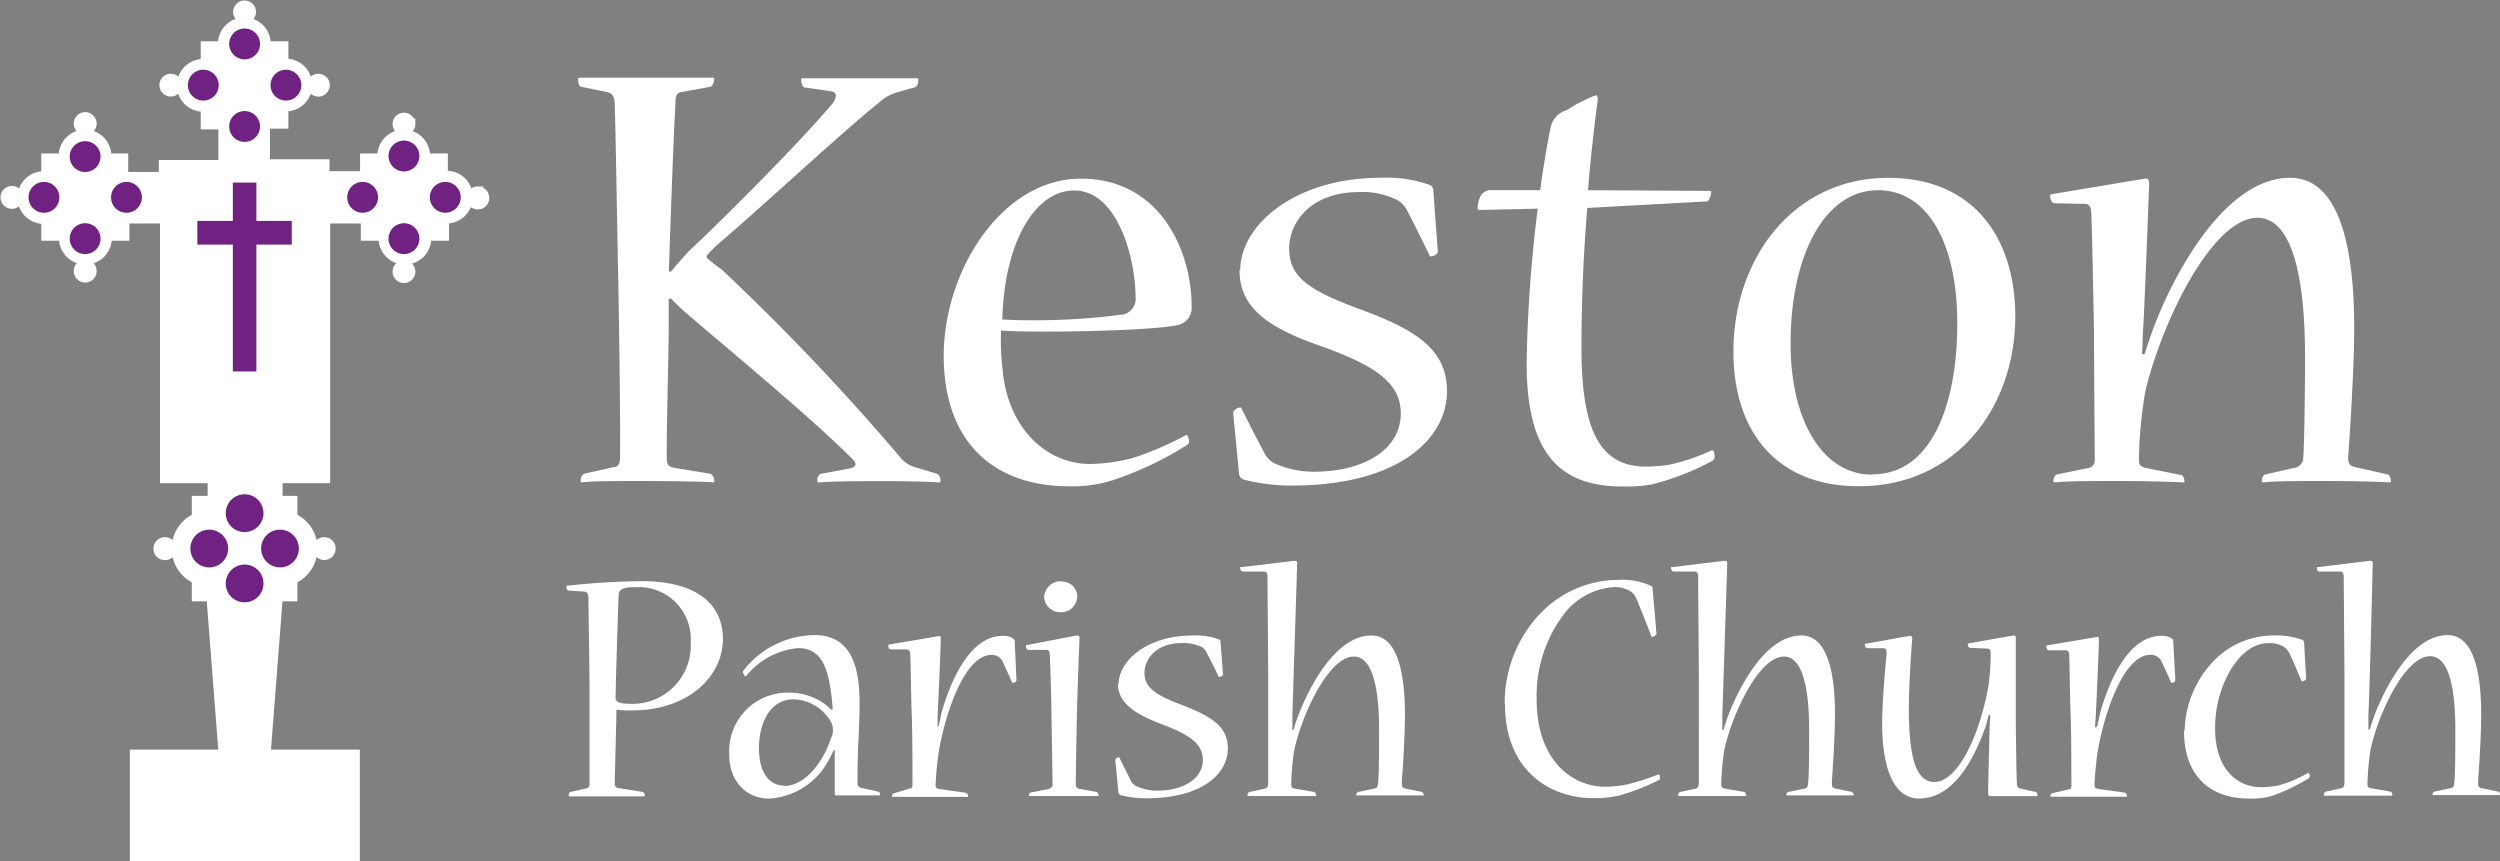
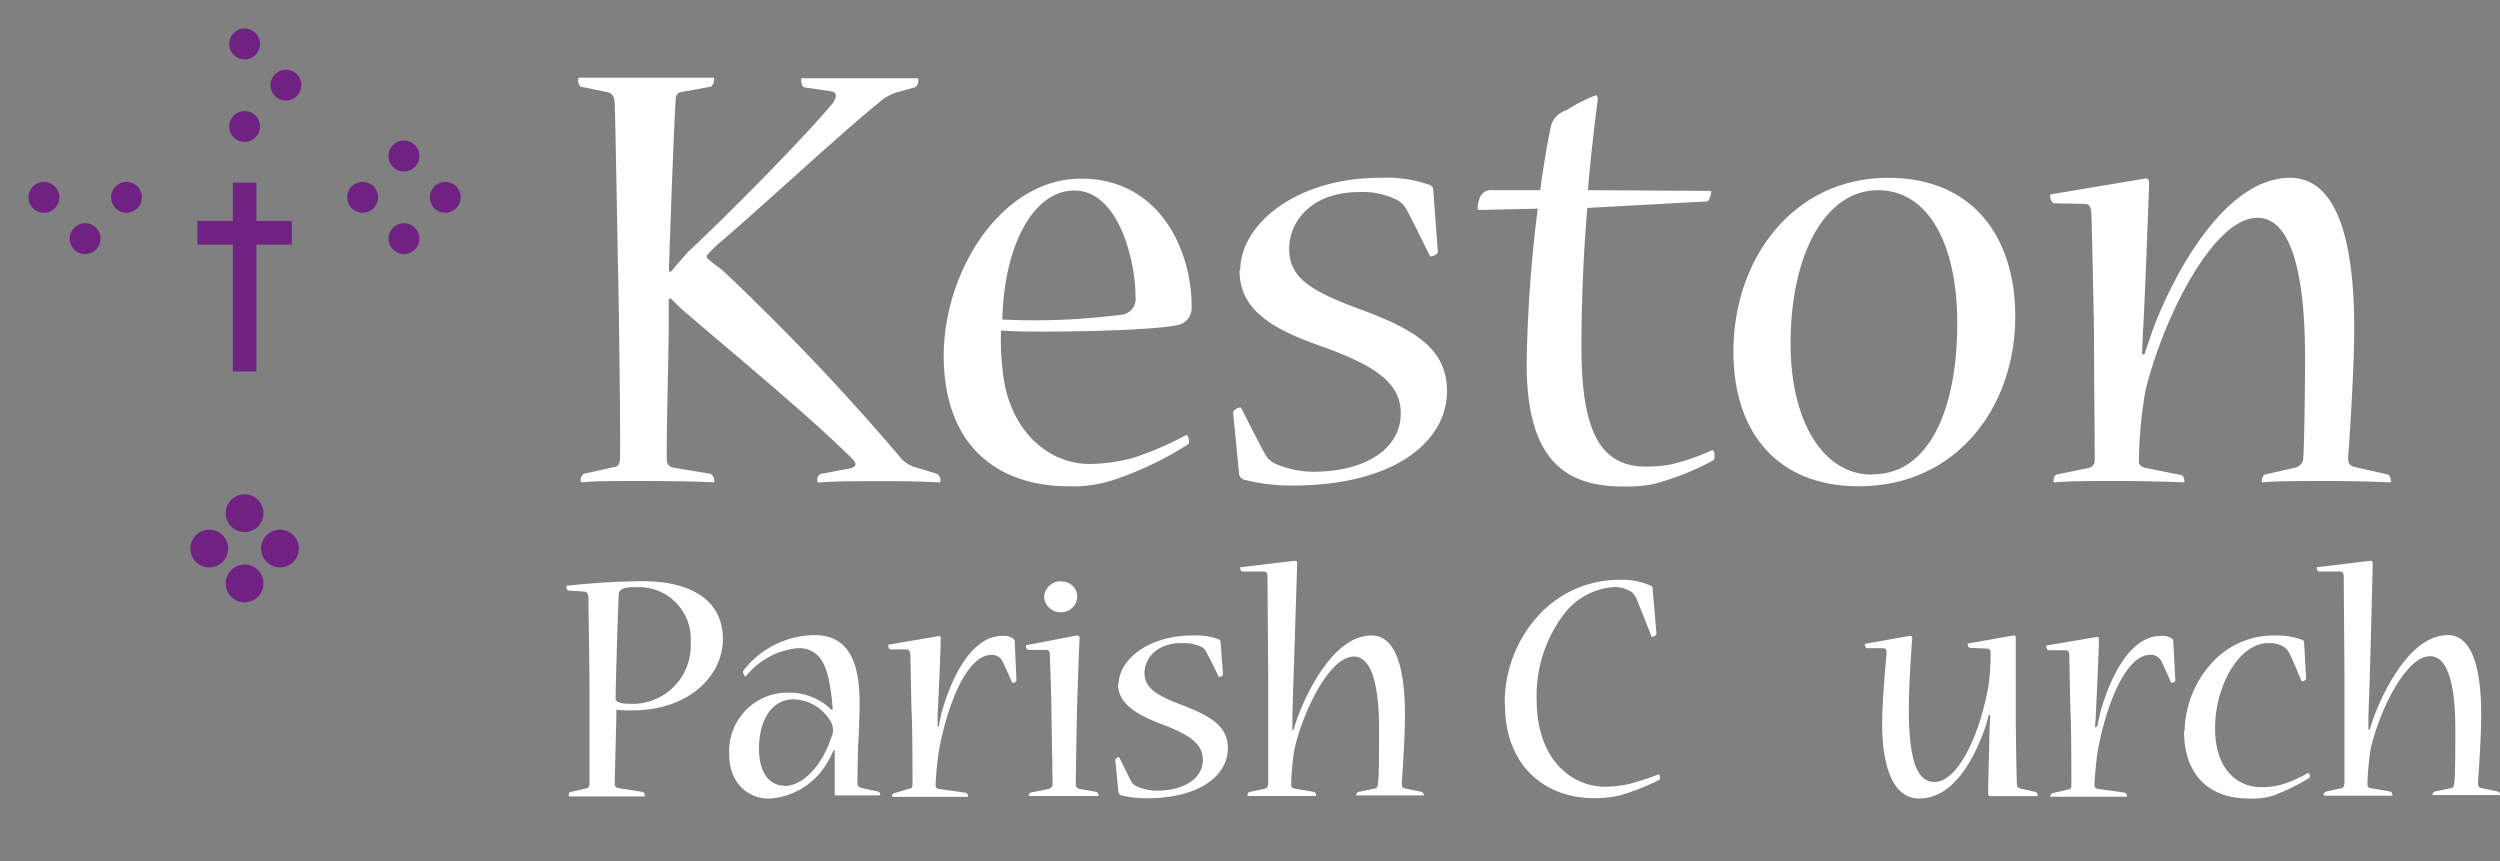
<svg xmlns="http://www.w3.org/2000/svg" width="209.92" height="72.3" viewBox="0 0 209.92 72.3">
  <rect x="0" y="0" width="209.92" height="72.3" fill="#808080" stroke="none" />
  <g id="Layer_2" data-name="Layer 2">
    <g id="Layer_1-2" data-name="Layer 1">
      <g>
        <g id="Layer_2-2" data-name="Layer 2">
          <g id="Layer_1-2-2" data-name="Layer 1-2">
            <g>
              <path d="M59.8,6.52c.17,0,.17.06.17.17s-.11.55-.33.6l-2.42.44c-.38.06-.49.33-.49.72-.22,3.79-.44,11-.5,12.15,0,.66-.06,1.54-.06,2.2h.18c.44-.55,1.1-1.27,1.43-1.65,3.29-3.08,9.57-9.4,12.14-12.48.44-.61.28-.94-.11-1l-2.25-.33c-.17,0-.28-.38-.28-.6s0-.17.11-.17H77c.11,0,.11.06.11.17,0,.27-.11.55-.33.6l-1.38.39a3.93,3.93,0,0,0-1.65.93c-3.08,2.47-10,8.91-13.31,11.71a10.39,10.39,0,0,0-1.1,1.1v.17a14.45,14.45,0,0,0,1.27,1,196,196,0,0,1,15,15.78,2.45,2.45,0,0,0,1.27.82l1.81.55a.61.61,0,0,1,.28.55c0,.06,0,.17-.11.17-.94-.06-2.53-.11-4.51-.11s-4.24,0-5.56.11c-.16,0-.16-.06-.16-.17a.56.56,0,0,1,.27-.55l2.43-.45c.5-.11.66-.33.33-.71-3.24-3.3-10.23-9.07-14.07-12.37-.39-.33-.77-.71-1.27-1.21l-.17.06v2.31c0,2.25-.21,9.39-.16,11.15,0,.5.28.66.66.72l3,.49a.68.68,0,0,1,.33.55c0,.11,0,.17-.11.17-.94-.06-3.35-.11-6-.11-2.2,0-4.07,0-5,.11-.11,0-.11-.06-.11-.17a.63.63,0,0,1,.28-.55l2.47-.55c.33,0,.55-.22.55-.77.06-2-.11-13.68-.16-15.77s-.22-12.54-.28-13.86c0-.66-.16-1-.66-1.1l-2.14-.44c-.17,0-.28-.33-.28-.6a.15.15,0,0,1,.13-.17H59.8Z" fill="#fff" />
              <path d="M100.06,25.77a1.47,1.47,0,0,1-1.26,1.54c-2.2.49-12.38.66-14.74.44a19.28,19.28,0,0,0,.11,3.13c.39,5,3.63,8.08,7.37,8.08a14.92,14.92,0,0,0,3.57-.5,26.2,26.2,0,0,0,4.46-1.92c.11-.11.27.22.27.55a.29.29,0,0,1-.16.27,28.51,28.51,0,0,1-5.94,2.86,10.9,10.9,0,0,1-4,.61c-6,0-10.5-3.41-10.5-11C79.28,22.63,84.17,15,90.77,15s9.29,6,9.29,10.74ZM90.16,16c-3.13,0-5.82,4.12-6,10.83a56.93,56.93,0,0,0,10.19-.43,1.35,1.35,0,0,0,1-1.48c0-3.08-1.45-8.92-5.13-8.92Z" fill="#fff" />
              <path d="M104.14,22.69c0-3.8,4.62-7.76,11.76-7.76a10.81,10.81,0,0,1,4.18.61.5.5,0,0,1,.27.43l.38,5.17c0,.22-.38.38-.55.38s-.11,0-.16-.11c-.61-1.26-1.21-2.47-1.87-3.74a2.2,2.2,0,0,0-.72-.82,6.51,6.51,0,0,0-3.35-.72c-4,0-5.83,2.53-5.83,4.73,0,2.37,1.59,3.47,5.66,5,5,1.81,7.59,3.46,7.59,7,0,4.06-4.18,7.91-13,7.91a16,16,0,0,1-4.07-.5.6.6,0,0,1-.39-.49l-.49-5.06c-.06-.28.38-.5.6-.5.06,0,.06,0,.11.11.61,1.21,1.27,2.53,1.93,3.74a1.88,1.88,0,0,0,.82.83,8,8,0,0,0,3.3.71c4.23,0,7.31-1.87,7.31-4.89,0-2.58-2.14-4-6.54-5.6-4.67-1.6-7-3.3-7-6.44Z" fill="#fff" />
              <path d="M133.28,17.46c-.33,4-.49,8-.49,11.72,0,7.25,1.7,10,5.44,10a12.27,12.27,0,0,0,2-.17,17,17,0,0,0,3.52-1.21c.17,0,.22.22.22.55a.41.41,0,0,1-.16.33,22,22,0,0,1-5.12,2,13.08,13.08,0,0,1-2.42.17c-5.11,0-8.08-2.53-8.08-10.33a117.65,117.65,0,0,1,.93-13l-4.89.11a.14.14,0,0,1-.16-.12s0,0,0,0a2.31,2.31,0,0,1,.16-.83,1,1,0,0,1,1.1-.71h4c.16-1.32.6-4,.88-5.28a1.87,1.87,0,0,1,1.32-1.43A13.28,13.28,0,0,1,134,8c.11,0,.16.17.16.39-.22,1.59-.66,5.38-.82,7.58l10.34.06v.11c0,.33-.22.77-.33.77Z" fill="#fff" />
              <path d="M156.05,40.83c-6.65,0-10.5-4.35-10.5-11.32,0-7.76,5-14.58,13-14.58,7.1,0,10.67,4.95,10.67,11.66,0,7.53-4.89,14.24-13.13,14.24Zm1.2-1c4.73,0,7.1-5.45,7.1-12.7,0-6.6-2.42-11.16-6.66-11.16-4.44,0-7.34,5.4-7.34,12.88,0,6.64,2.8,11,6.81,11Z" fill="#fff" />
              <path d="M200.48,39.84c.17,0,.28.38.28.55s0,.11-.11.11c-1.43-.06-3-.11-5.28-.11s-4.29,0-5.34.11c-.11,0-.11-.06-.11-.11,0-.22.11-.5.28-.55l2.42-.55a.87.87,0,0,0,.77-.72c.11-1.15.16-6.59.16-8.57,0-6.49-1-11.71-4-11.71-3.79,0-8,8.69-9.4,14.52a36.63,36.63,0,0,0-.55,5.82c0,.44.16.55.55.66l3,.6c.16,0,.27.33.27.5s0,.11-.16.11c-1.49-.06-3.25-.11-5.61-.11-2.15,0-3.85,0-5.12.11-.11,0-.11-.06-.11-.11,0-.22.11-.5.28-.55l2.69-.55a.63.63,0,0,0,.5-.66c0-1.54-.06-7.91-.06-10.83-.05-2.42-.16-8.41-.22-9.68,0-.49-.05-1-.55-1l-2.53-.05c-.22,0-.38-.33-.38-.55s0-.17.16-.22L180.08,15c.27-.06.38.11.38.38-.05,1.38-.33,9.08-.49,12-.06.71-.06,1.65-.11,2.36h.22c.16-.55.49-1.48.6-1.81,1.54-4.29,5.94-13,11.61-13,4.29,0,5.39,6.22,5.39,12.65,0,3.3-.39,9.23-.5,10.66-.05.72.11.88.66,1Z" fill="#fff" />
              <path d="M47.73,49.59c-.09,0-.17-.18-.17-.32s0-.09.08-.09a62.6,62.6,0,0,1,6.27-.38c4.53,0,6.79,1.89,6.79,4.85,0,3.16-2.93,6-7.6,6a8.75,8.75,0,0,1-1.34-.06c0,.87-.14,5.52-.14,6.24,0,.23.14.32.35.35l2,.32c.08,0,.17.17.17.29s0,.08-.06.08H47.82c-.06,0-.06,0-.06-.08s0-.26.14-.29l1.28-.29a.35.35,0,0,0,.32-.39V57.56c0-1.24-.09-6.49-.09-7.36,0-.32-.11-.5-.37-.53ZM53.1,59.1A4.88,4.88,0,0,0,58,54.27a3,3,0,0,0,0-.42,4.36,4.36,0,0,0-4.17-4.55h-.51c-1,0-1.34.2-1.37.61-.11,2.66-.26,8-.26,8.73,0,.34.47.46,1.31.46Z" fill="#fff" />
              <path d="M69.92,59.56a17.35,17.35,0,0,0-.26-2.14c-.32-1.83-1-3-2.64-3a6.37,6.37,0,0,0-4.35,2.32s-.06.06-.09.06-.26-.32-.17-.47a7.63,7.63,0,0,1,6-3c3.16,0,3.77,2.84,3.77,5.74,0,.72-.06,2.47-.11,3.36S72,65.16,72,65.74a.37.37,0,0,0,.29.41l1.45.32a.26.26,0,0,1,.17.26s0,.06-.11.06H70.24c-.12,0-.15-.06-.15-.15V63H70c-.12.26-.26.55-.41.81a6.08,6.08,0,0,1-5,3.25c-1.77,0-3.36-1.28-3.36-3.74a4.92,4.92,0,0,1,4.68-5.16h.32a5.09,5.09,0,0,1,3.08,1,3.12,3.12,0,0,1,.46.43ZM65.86,66c1.59,0,3.19-1.79,3.91-4a1.47,1.47,0,0,0,0-1.39,3.74,3.74,0,0,0-3.14-1.89c-1.91,0-2.9,1.89-2.9,4.12,0,1.94.79,3.13,2.15,3.13Z" fill="#fff" />
              <path d="M78.82,61c.06-.32.15-.67.2-1,.67-2.47,2.3-6.61,5.17-6.61a1.5,1.5,0,0,1,.9.23c0,.06.11.09.11.17l.15,3.35c0,.11-.21.2-.29.2H85c-.26-.61-.58-1.3-.84-1.85a1,1,0,0,0-.9-.5c-2.21,0-3.83,4.67-4.44,8.15-.13.92-.22,1.84-.26,2.76,0,.26.11.32.29.35l2.26.32c.06,0,.18.17.18.26s0,.08-.06.08H74.9s0-.26.14-.29l1.31-.4c.18,0,.27-.09.27-.32,0-.67,0-4.35-.06-5.8s-.09-4.38-.12-5.08c0-.23-.06-.46-.29-.49H74.76c-.12,0-.17-.21-.17-.32s0-.09.08-.09l4.06-.69c.24-.06.26,0,.26.23,0,.75-.17,4.7-.26,6.35v1Z" fill="#fff" />
              <path d="M90.42,53.36c.17,0,.23.08.23.23-.06,1.16-.2,5.25-.23,6.67s-.09,5-.09,5.6a.36.36,0,0,0,.29.38l1.45.26a.33.33,0,0,1,.18.26c0,.06,0,.08-.09.08H86.39a.34.34,0,0,1,.14-.29L88,66.26c.18-.06.35-.12.38-.35,0-.58-.06-4.18-.09-5.72,0-1.36-.11-4.52-.14-5.19,0-.26-.06-.43-.29-.43H86.35c-.12,0-.2-.21-.2-.32s0-.09.08-.09Zm-1.31-4.53A1.28,1.28,0,0,1,90.45,50v.08a1.34,1.34,0,0,1-1.35,1.33h0a1.38,1.38,0,0,1-1.43-1.24,1.41,1.41,0,0,1,1.43-1.37h0Z" fill="#fff" />
              <path d="M93.93,57.45c0-2,2.43-4.09,6.21-4.09a5.68,5.68,0,0,1,2.2.32.25.25,0,0,1,.15.23l.2,2.72c0,.12-.2.21-.29.21s-.06,0-.09-.06c-.32-.67-.64-1.31-1-2a1.12,1.12,0,0,0-.37-.44A3.7,3.7,0,0,0,99.18,54c-2.09,0-3.08,1.34-3.08,2.5s.84,1.83,3,2.64c2.61,1,4,1.83,4,3.71,0,2.15-2.2,4.18-6.84,4.18a9.1,9.1,0,0,1-2.15-.26.32.32,0,0,1-.2-.26l-.26-2.67c0-.15.2-.26.32-.26h0l1,2a1,1,0,0,0,.44.43,4.2,4.2,0,0,0,1.74.38c2.23,0,3.85-1,3.85-2.58,0-1.37-1.13-2.12-3.45-3S93.87,59,93.87,57.38Z" fill="#fff" />
              <path d="M108.69,47.09c.2,0,.23.06.23.23s-.32,10.07-.4,12.71v1.25h.11a9.48,9.48,0,0,1,.35-1.11c.75-2,3-6.81,6.18-6.81,2.26,0,2.81,3.36,2.81,6.64,0,1.94-.2,4.81-.26,5.6,0,.43,0,.55.29.61l1.39.29a.38.38,0,0,1,.18.29h-5.69a.32.32,0,0,1,.15-.29l1.39-.29c.2,0,.26-.18.29-.44.09-.64.09-3.19.09-4.47,0-3.53-.55-6.17-2.12-6.17-2.09,0-4.32,4.75-5,7.83a21.7,21.7,0,0,0-.26,2.9c0,.23.09.32.26.35l1.65.29c.09,0,.18.17.18.26s0,.08-.09.08h-5.59c-.08,0-.08,0-.08-.08a.27.27,0,0,1,.17-.26l1.33-.29c.18-.06.21-.18.24-.41V57.16c0-1-.06-7.92-.06-8.73,0-.27-.09-.44-.29-.44l-1.79,0c-.12,0-.21-.14-.21-.29s0-.08.12-.08Z" fill="#fff" />
              <path d="M126.35,59.1a10.83,10.83,0,0,1,3-7.6,9.13,9.13,0,0,1,6.55-2.81,5.72,5.72,0,0,1,2.7.49c.15.06.17.14.17.29l.32,3.74c0,.12-.23.26-.34.26s-.06,0-.09-.06c-.41-1.07-.87-2.2-1.22-3.07a1.69,1.69,0,0,0-.41-.61,2.55,2.55,0,0,0-1.56-.43,5.76,5.76,0,0,0-4.21,2.35,11.33,11.33,0,0,0-2.23,7.1c0,5,2.9,7.31,5.77,7.31a9.8,9.8,0,0,0,1.86-.2,20.84,20.84,0,0,0,2.61-.84c.06,0,.11.11.11.32a.17.17,0,0,1-.11.17A18.43,18.43,0,0,1,136,66.79a9.45,9.45,0,0,1-2.18.23c-3.85,0-7.45-2.47-7.45-7.89Z" fill="#fff" />
-               <path d="M144.79,47.09c.21,0,.24.06.24.23s-.32,10.07-.41,12.71v1.25h.12a9.4,9.4,0,0,1,.34-1.11c.76-2,3-6.81,6.18-6.81,2.27,0,2.82,3.36,2.82,6.64,0,1.94-.21,4.81-.26,5.6,0,.43,0,.55.29.61l1.39.29a.37.37,0,0,1,.17.29H150s0-.26.14-.29l1.39-.29c.21,0,.27-.18.29-.44.09-.64.09-3.19.09-4.47,0-3.53-.55-6.17-2.12-6.17-2.08,0-4.32,4.75-5,7.83a21.7,21.7,0,0,0-.26,2.9c0,.23.09.32.26.35l1.66.29c.09,0,.17.17.17.26s0,.08-.08.08H141c-.09,0-.09,0-.09-.08a.27.27,0,0,1,.17-.26l1.34-.29c.17-.06.2-.18.23-.41V57.16c0-1-.06-7.92-.06-8.73,0-.27-.08-.44-.29-.44l-1.78,0c-.11,0-.2-.14-.2-.29s0-.08.11-.08Z" fill="#fff" />
              <path d="M165.43,54.4c-.11,0-.2-.17-.2-.29s0-.06.09-.09l3.74-.66c.14,0,.2,0,.2.2V60c0,1.41.06,5.11.09,5.74,0,.26.06.41.29.47l1.3.29c.09,0,.15.2.15.29s0,.06-.09.06h-3.89c-.11,0-.17-.09-.17-.29,0-.67.09-4,.12-5.37,0-.35.05-.75.05-1.16H167c-.12.38-.17.67-.26.93-1.19,3.42-3,6.09-5.6,6.09-2.09,0-3.1-2.47-3.1-6.3,0-1.68.26-4.69.37-5.83,0-.34,0-.49-.34-.49h-1.25c-.15,0-.23-.17-.23-.29s0-.09.08-.09l3.7-.66c.14,0,.2.08.2.23-.09.9-.29,4.23-.29,5.8,0,4.23.61,6.24,2.15,6.24,2,0,3.85-4.06,4.55-8.15a19.3,19.3,0,0,0,.17-2.64c0-.29-.08-.41-.29-.41Z" fill="#fff" />
              <path d="M176.1,61c.06-.32.15-.67.21-1,.66-2.47,2.29-6.61,5.16-6.61a1.48,1.48,0,0,1,.9.23c.06.06.11.09.11.17l.18,3.34c0,.11-.2.2-.29.2h-.06c-.26-.61-.58-1.3-.84-1.85a1,1,0,0,0-.9-.5c-2.2,0-3.83,4.67-4.44,8.15-.11.73-.26,2.3-.26,2.76,0,.26.12.32.29.35l2.26.32c.06,0,.18.17.18.26s0,.08-.06.08h-6.38a.37.37,0,0,1,.14-.29l1.37-.32c.17,0,.26-.09.26-.32,0-.67,0-4.35-.06-5.8s-.09-4.38-.12-5.08c0-.23,0-.46-.29-.49H172c-.11,0-.17-.21-.17-.32s0-.09.09-.09l4.06-.69c.23-.06.26,0,.26.23,0,.75-.18,4.7-.26,6.35,0,.29-.06.64-.06,1Z" fill="#fff" />
              <path d="M183.44,61.33a8.73,8.73,0,0,1,2.73-6.12A7,7,0,0,1,191,53.36a6.11,6.11,0,0,1,2.32.37.24.24,0,0,1,.15.24l.17,3c0,.09-.17.23-.29.23h-.09c-.34-.79-.66-1.6-1-2.3a1.63,1.63,0,0,0-.47-.58A2.34,2.34,0,0,0,190.5,54c-1.37,0-2.5,1-3.34,2.49A9.77,9.77,0,0,0,186,61.2c0,3.28,1.77,4.9,3.89,4.9a6.78,6.78,0,0,0,1.62-.2,10.6,10.6,0,0,0,2.29-1c.06,0,.15.12.15.26a.21.21,0,0,1-.12.21,16.85,16.85,0,0,1-2.93,1.42,5.89,5.89,0,0,1-2.09.26c-3.16,0-5.42-1.83-5.42-5.66Z" fill="#fff" />
              <path d="M199,47.09c.2,0,.23.06.23.23S199,57.39,198.87,60v1.25H199c.09-.41.27-.85.35-1.11.76-2,3-6.81,6.18-6.81,2.26,0,2.81,3.36,2.81,6.64,0,1.94-.2,4.81-.26,5.6,0,.43,0,.55.29.61l1.4.29a.34.34,0,0,1,.17.29h-5.69a.32.32,0,0,1,.15-.29l1.39-.29c.21,0,.26-.18.29-.44.09-.64.09-3.19.09-4.47,0-3.53-.55-6.17-2.12-6.17-2.09,0-4.32,4.75-5,7.83a23.49,23.49,0,0,0-.26,2.9c0,.23.09.32.26.35l1.66.29c.08,0,.17.17.17.26s0,.08-.09.08h-5.58c-.09,0-.09,0-.09-.08a.3.3,0,0,1,.17-.26l1.34-.29c.17-.06.2-.18.23-.41V57.16c0-1-.06-7.92-.06-8.73,0-.27-.09-.44-.29-.44l-1.77,0c-.12,0-.2-.14-.2-.29s0-.08.11-.08Z" fill="#fff" />
            </g>
          </g>
        </g>
        <g>
-           <path d="M37.39,14.59V13.1H35.9a2,2,0,1,0-4,0H30.45v1.49h-3v-1h-5v-3H24V9.14h0a2,2,0,0,0,2-2h0a2,2,0,0,0-2-2h0V3.68H22.52a2,2,0,0,0-4,0H17.07V5.17a2,2,0,1,0,0,4v1.48h1.48v3h-5v1h-3V13.1H9.14a2,2,0,0,0-4,0H3.68v1.49a2,2,0,0,0,0,4V20H5.17a2,2,0,0,0,4,0h1.48V18.55h3V40.36h4v1.49H16.32v1.51a3,3,0,0,0,0,5.4v1.52h1.24l1,12.88H11.12v8.92H30V63.16H22.52l1-12.88h1.24V48.76a3,3,0,0,0,0-5.4V41.85H23.51V40.36h4V18.55h3V20h1.49a2,2,0,1,0,4,0h1.49V18.55a2,2,0,0,0,0-4ZM7.9,10.38a.76.76,0,0,0-.75-.75.75.75,0,0,0-.74.75.74.74,0,0,0,.74.74A.75.75,0,0,0,7.9,10.38ZM6.41,22.77a.74.74,0,0,0,.74.74.75.75,0,0,0,.75-.74A.76.76,0,0,0,7.15,22,.75.75,0,0,0,6.41,22.77ZM1,15.83a.74.74,0,0,0-.74.74.75.75,0,0,0,.74.75.75.75,0,0,0,.74-.75A.74.74,0,0,0,1,15.83ZM13.84,45.32a.74.74,0,0,0-.74.74.75.75,0,1,0,.74-.74Zm13.39,1.49a.75.75,0,0,0,.74-.75.74.74,0,0,0-.74-.74.75.75,0,0,0-.75.74A.76.76,0,0,0,27.23,46.81Zm5.95-24a.74.74,0,1,0,1.48,0,.74.74,0,1,0-1.48,0Zm1.48-12.39a.74.74,0,1,0-1.48,0,.74.74,0,0,0,1.48,0Zm5.45,5.45a.74.74,0,0,0-.74.74.75.75,0,1,0,.74-.74ZM14.34,6.41a.74.74,0,0,0-.74.74.74.74,0,1,0,1.48,0A.74.74,0,0,0,14.34,6.41ZM26.73,7.9a.76.76,0,0,0,.75-.75.75.75,0,0,0-.75-.74.74.74,0,0,0-.74.74A.75.75,0,0,0,26.73,7.9ZM21.28,1a.74.74,0,0,0-.74-.74.75.75,0,0,0-.75.74.75.75,0,0,0,.75.74A.74.74,0,0,0,21.28,1Z" fill="#fff" stroke="#fff" stroke-width="0.43" />
          <path d="M21.69,3.68a1.15,1.15,0,1,1-1.15-1.14A1.15,1.15,0,0,1,21.69,3.68Z" fill="#702283" stroke="#702283" stroke-width="0.29" />
          <path d="M25.16,7.15A1.15,1.15,0,1,1,24,6,1.15,1.15,0,0,1,25.16,7.15Z" fill="#702283" stroke="#702283" stroke-width="0.29" />
-           <path d="M18.22,7.15A1.15,1.15,0,1,1,17.07,6,1.15,1.15,0,0,1,18.22,7.15Z" fill="#702283" stroke="#702283" stroke-width="0.29" />
+           <path d="M18.22,7.15Z" fill="#702283" stroke="#702283" stroke-width="0.29" />
          <path d="M21.69,10.62a1.15,1.15,0,1,1-1.15-1.15A1.15,1.15,0,0,1,21.69,10.62Z" fill="#702283" stroke="#702283" stroke-width="0.29" />
          <path d="M3.68,15.42a1.15,1.15,0,1,1-1.14,1.15A1.15,1.15,0,0,1,3.68,15.42Z" fill="#702283" stroke="#702283" stroke-width="0.29" />
-           <path d="M7.15,12A1.15,1.15,0,1,1,6,13.1,1.15,1.15,0,0,1,7.15,12Z" fill="#702283" stroke="#702283" stroke-width="0.29" />
          <path d="M7.15,18.89A1.15,1.15,0,1,1,6,20,1.15,1.15,0,0,1,7.15,18.89Z" fill="#702283" stroke="#702283" stroke-width="0.29" />
          <path d="M10.62,15.42a1.15,1.15,0,1,1-1.15,1.15A1.15,1.15,0,0,1,10.62,15.42Z" fill="#702283" stroke="#702283" stroke-width="0.29" />
          <path d="M37.39,17.72a1.15,1.15,0,1,1,0-2.3,1.15,1.15,0,0,1,0,2.3Z" fill="#702283" stroke="#702283" stroke-width="0.29" />
          <path d="M33.92,21.19a1.15,1.15,0,1,1,0-2.3,1.15,1.15,0,1,1,0,2.3Z" fill="#702283" stroke="#702283" stroke-width="0.29" />
          <path d="M33.92,14.25a1.15,1.15,0,1,1,0-2.3,1.15,1.15,0,0,1,0,2.3Z" fill="#702283" stroke="#702283" stroke-width="0.29" />
          <path d="M30.45,17.72a1.15,1.15,0,0,1,0-2.3,1.15,1.15,0,1,1,0,2.3Z" fill="#702283" stroke="#702283" stroke-width="0.29" />
          <path d="M19.1,49a1.44,1.44,0,1,1,1.44,1.43A1.43,1.43,0,0,1,19.1,49Z" fill="#702283" stroke="#702283" stroke-width="0.29" />
          <path d="M16.13,46.06a1.44,1.44,0,1,1,1.43,1.44A1.44,1.44,0,0,1,16.13,46.06Z" fill="#702283" stroke="#702283" stroke-width="0.29" />
          <path d="M22.07,46.06a1.44,1.44,0,1,1,1.44,1.44A1.45,1.45,0,0,1,22.07,46.06Z" fill="#702283" stroke="#702283" stroke-width="0.29" />
          <path d="M19.1,43.09a1.44,1.44,0,1,1,1.44,1.44A1.43,1.43,0,0,1,19.1,43.09Z" fill="#702283" stroke="#702283" stroke-width="0.29" />
          <polygon points="24.5 18.55 21.53 18.55 21.53 15.33 19.55 15.33 19.55 18.55 16.57 18.55 16.57 20.54 19.55 20.54 19.55 31.19 21.53 31.19 21.53 20.54 24.5 20.54 24.5 18.55" fill="#702283" />
        </g>
      </g>
    </g>
  </g>
</svg>